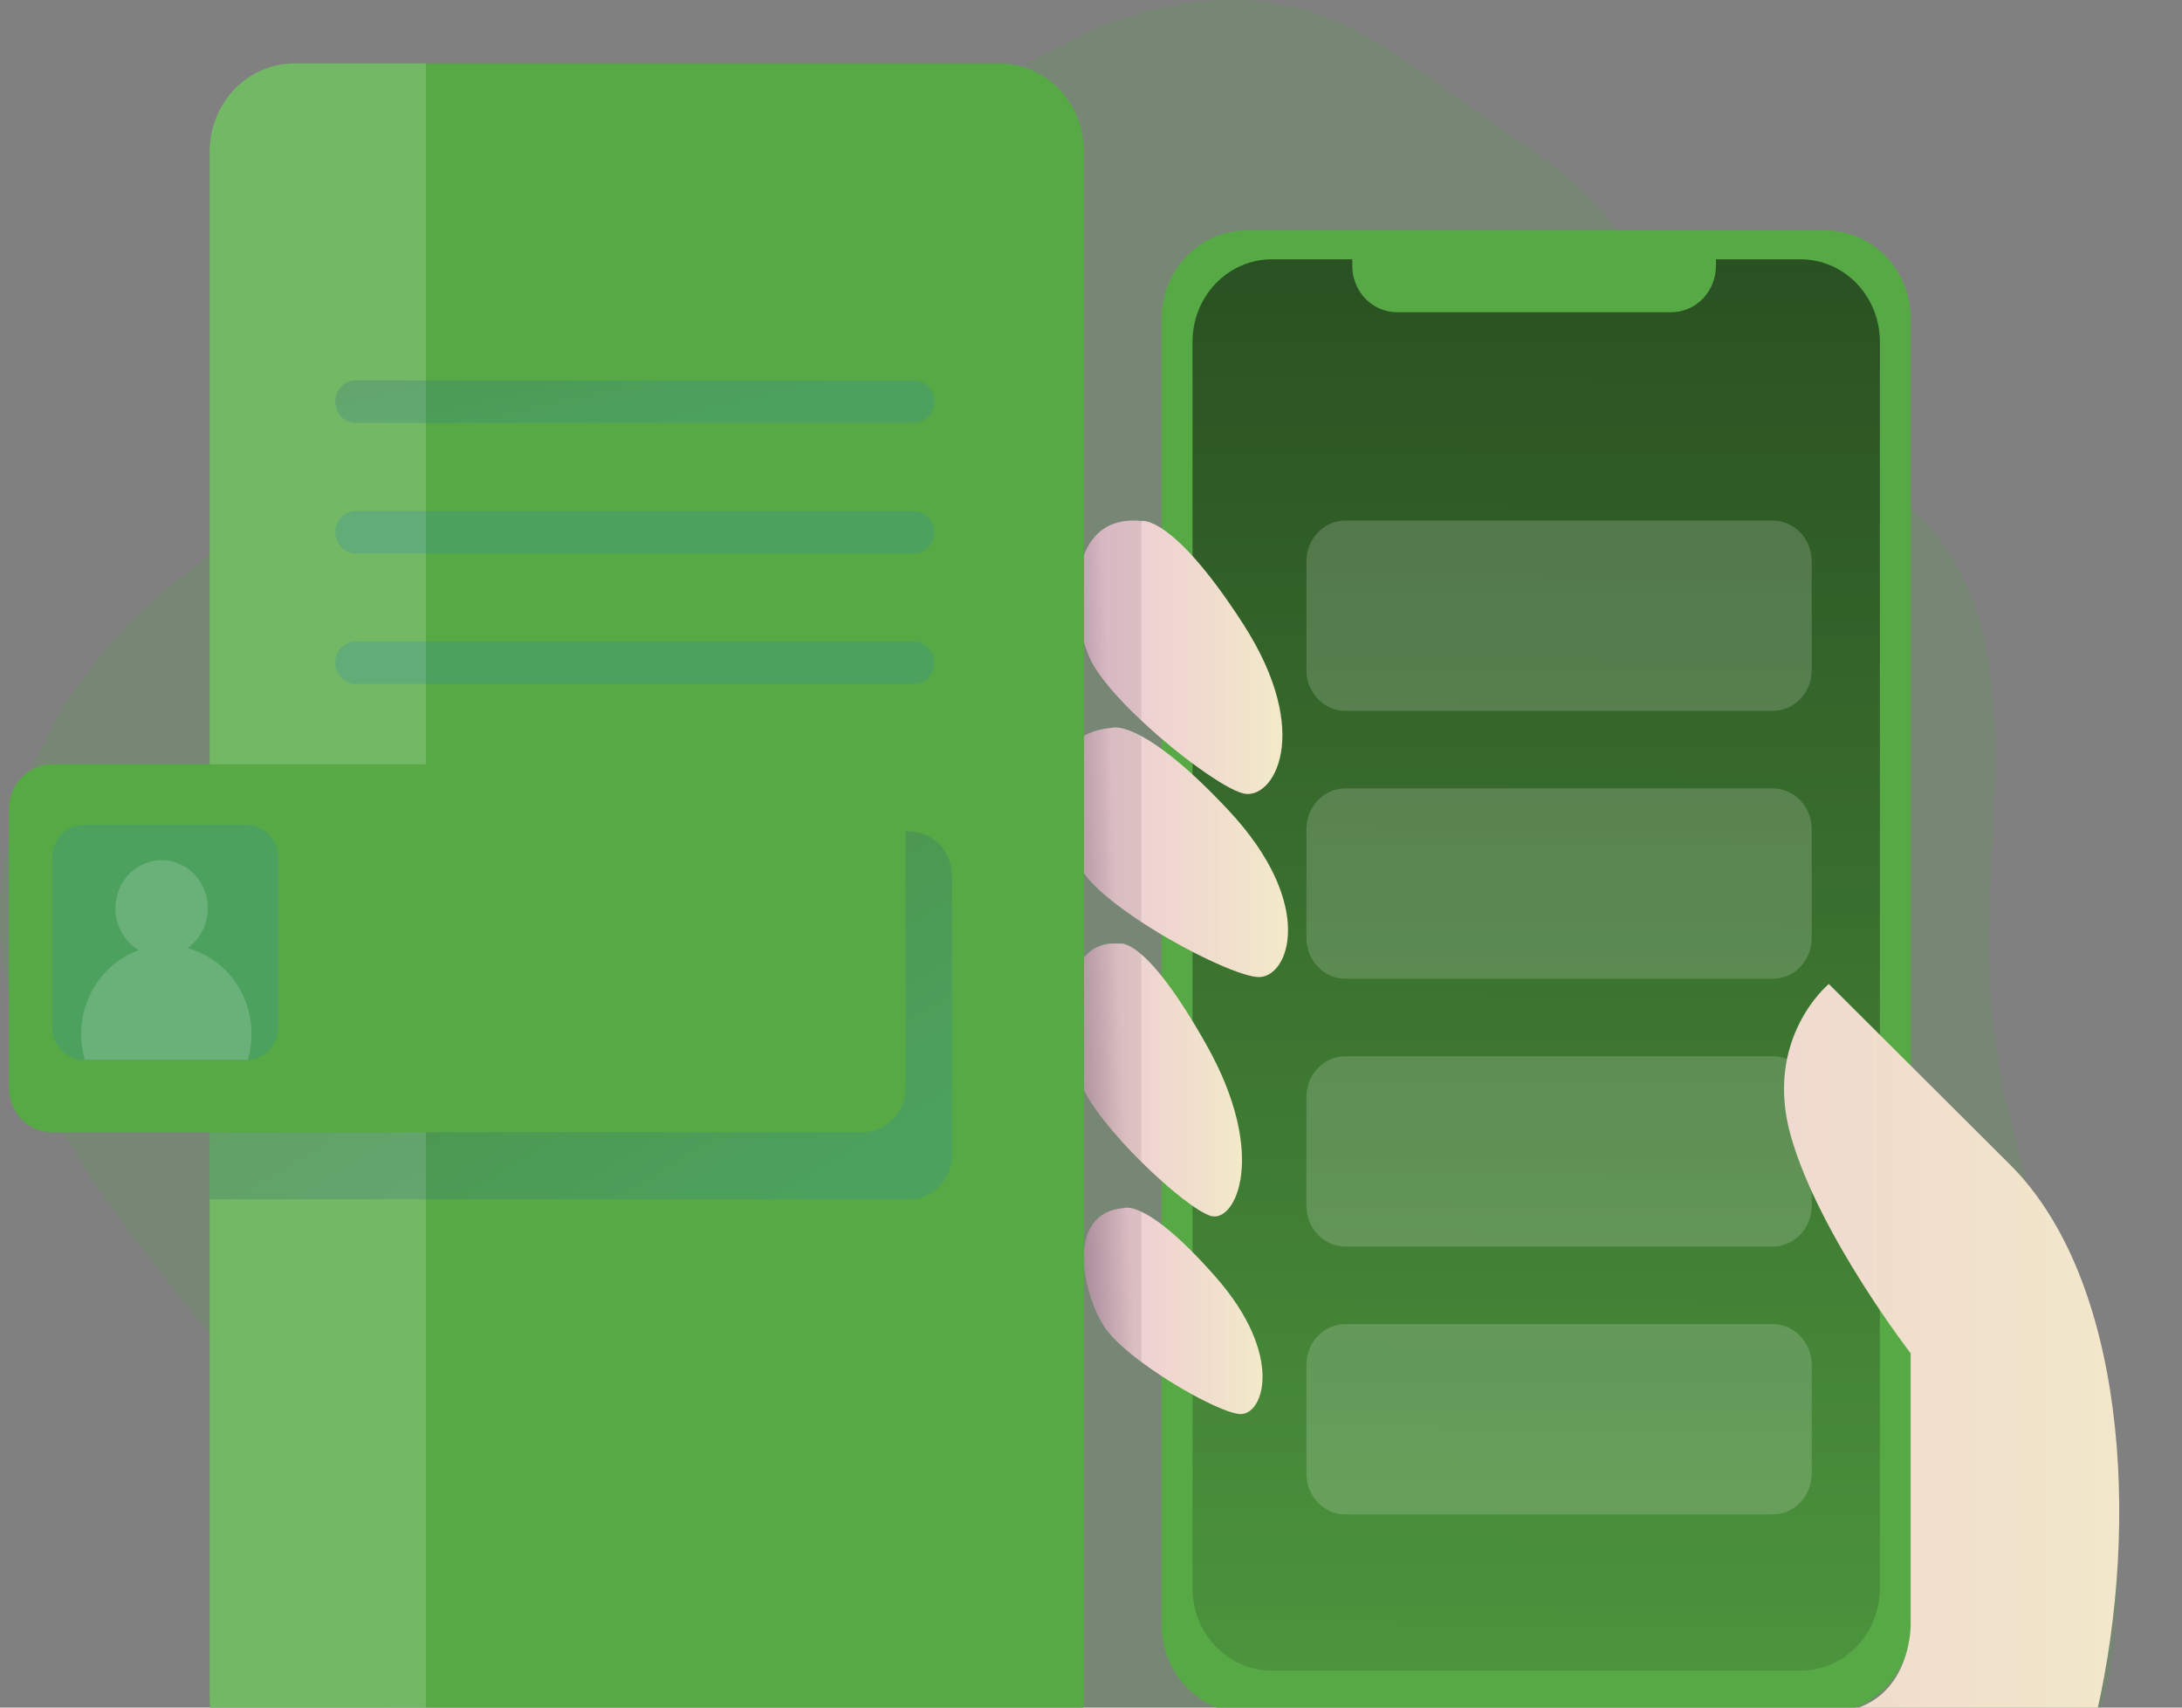
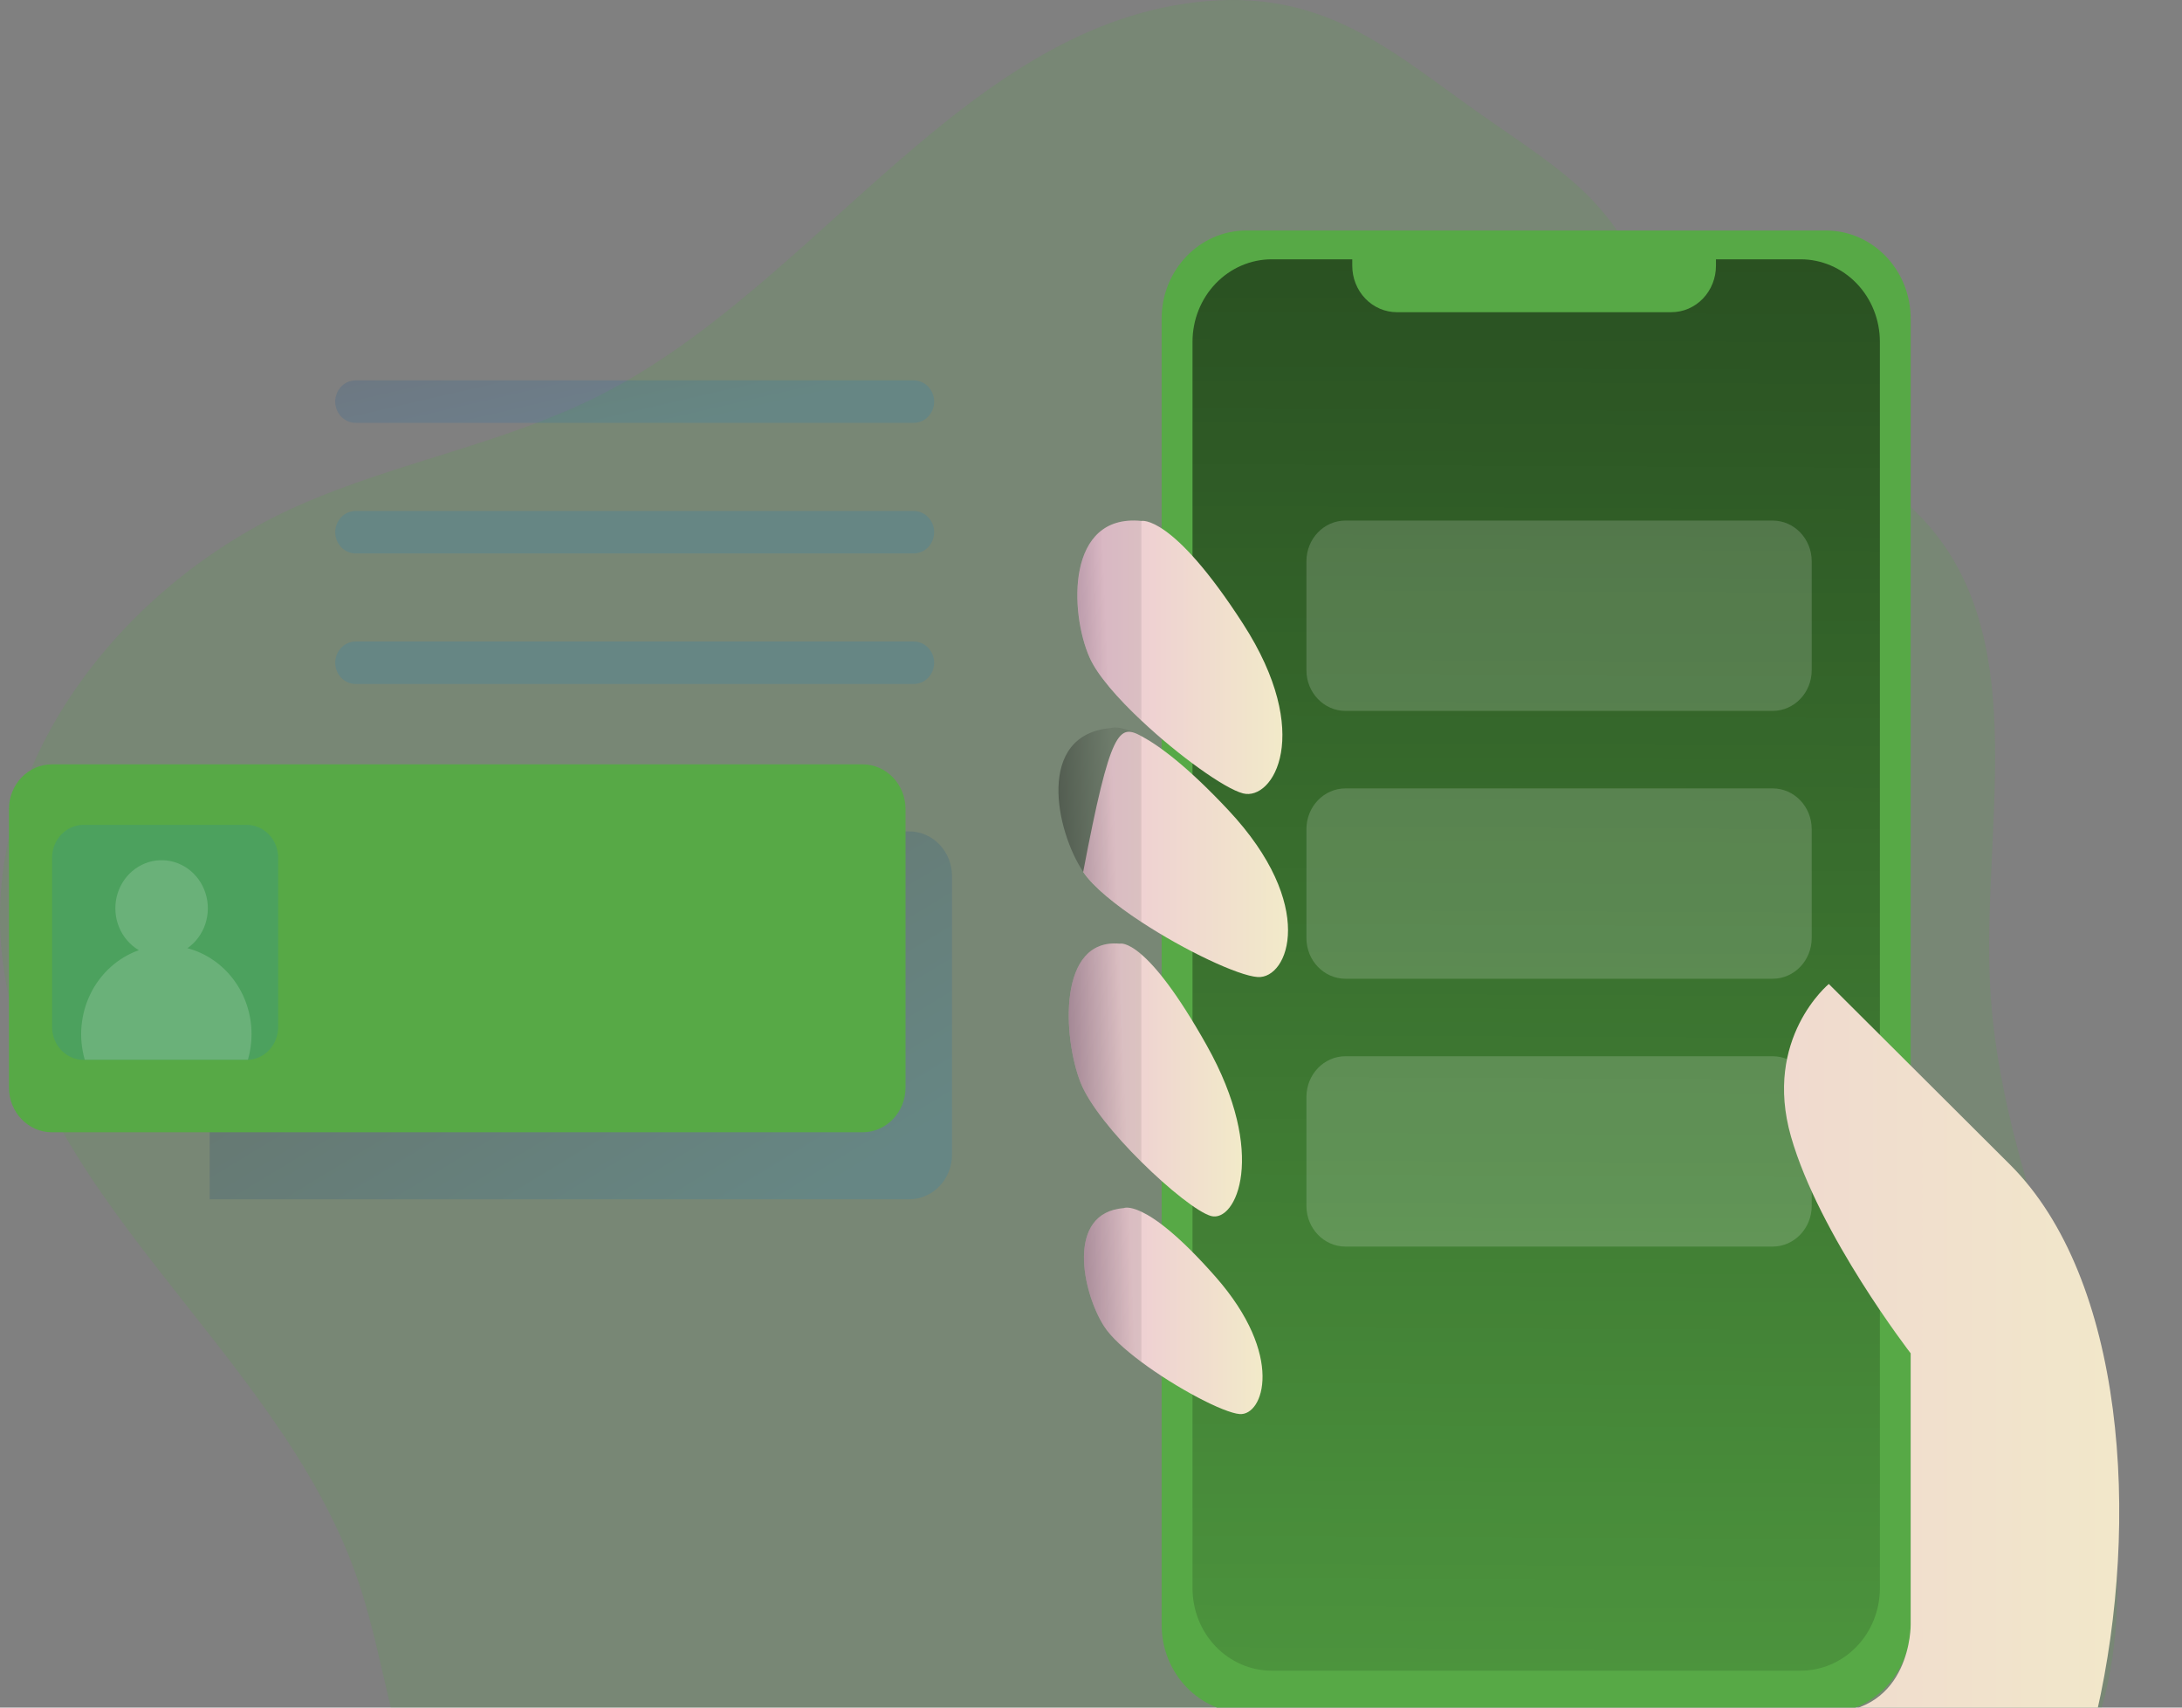
<svg xmlns="http://www.w3.org/2000/svg" width="276" height="216" viewBox="0 0 276 216" fill="none">
  <rect x="0" y="0" width="276" height="216" fill="#808080" stroke="none" />
  <path opacity="0.18" d="M152.596 0.146C122.27 2.745 103.566 35.772 76.281 49.795C64.024 56.098 50.214 58.409 37.642 63.995C16.256 73.492 -1.789 95.468 0.142 119.573C2.645 150.819 35.037 170.221 45.218 199.726C48.027 207.87 49.055 216.59 51.951 224.694C59.178 244.924 78.765 259.684 99.487 260.521C116.129 261.193 132.01 253.749 148.478 251.125C168.637 247.906 189.188 251.978 209.595 251.257C230.001 250.535 252.28 243.319 262.287 224.83C270.387 209.858 268.408 191.208 263.926 174.672C259.444 158.135 252.639 141.998 251.732 124.841C250.684 104.863 256.917 81.848 244.238 66.811C234.828 55.623 217.448 52.984 210.735 39.864C203.488 25.735 200.946 23.853 188.762 15.476C176.713 7.176 168.481 -1.216 152.596 0.146Z" fill="#57A946" />
  <path d="M230.955 29.157H157.658C151.735 29.157 146.934 34.152 146.934 40.314V205.529C146.934 211.691 151.735 216.686 157.658 216.686H230.955C236.878 216.686 241.68 211.691 241.68 205.529V40.314C241.68 34.152 236.878 29.157 230.955 29.157Z" fill="#57A946" />
  <path d="M237.786 43.225V200.906C237.785 203.672 236.728 206.324 234.848 208.279C232.968 210.234 230.419 211.332 227.76 211.332H160.856C158.2 211.329 155.653 210.23 153.775 208.275C151.897 206.32 150.841 203.67 150.84 200.906V43.23C150.841 40.465 151.897 37.814 153.776 35.858C155.655 33.902 158.203 32.803 160.861 32.8H171.047V33.622C171.047 34.393 171.193 35.156 171.477 35.868C171.76 36.58 172.176 37.227 172.7 37.772C173.223 38.317 173.845 38.749 174.53 39.044C175.214 39.339 175.948 39.491 176.689 39.491H211.409C212.15 39.492 212.884 39.34 213.569 39.046C214.253 38.751 214.875 38.319 215.399 37.774C215.923 37.228 216.339 36.581 216.622 35.869C216.905 35.157 217.051 34.393 217.05 33.622V32.8H227.765C230.422 32.803 232.97 33.902 234.848 35.856C236.727 37.811 237.784 40.461 237.786 43.225Z" fill="#57A946" />
  <path opacity="0.81" d="M237.786 43.225V200.906C237.785 203.672 236.728 206.324 234.848 208.279C232.968 210.234 230.419 211.332 227.76 211.332H160.856C158.2 211.329 155.653 210.23 153.775 208.275C151.897 206.32 150.841 203.67 150.84 200.906V43.23C150.841 40.465 151.897 37.814 153.776 35.858C155.655 33.902 158.203 32.803 160.861 32.8H171.047V33.622C171.047 34.393 171.193 35.156 171.477 35.868C171.76 36.58 172.176 37.227 172.7 37.772C173.223 38.317 173.845 38.749 174.53 39.044C175.214 39.339 175.948 39.491 176.689 39.491H211.409C212.15 39.492 212.884 39.34 213.569 39.046C214.253 38.751 214.875 38.319 215.399 37.774C215.923 37.228 216.339 36.581 216.622 35.869C216.905 35.157 217.051 34.393 217.05 33.622V32.8H227.765C230.422 32.803 232.97 33.902 234.848 35.856C236.727 37.811 237.784 40.461 237.786 43.225Z" fill="url(#paint0_linear_2726_28307)" />
  <path opacity="0.17" d="M224.214 133.606H170.198C167.465 133.606 165.25 135.911 165.25 138.754V152.54C165.25 155.382 167.465 157.687 170.198 157.687H224.214C226.946 157.687 229.161 155.382 229.161 152.54V138.754C229.161 135.911 226.946 133.606 224.214 133.606Z" fill="white" />
-   <path opacity="0.17" d="M224.214 167.486H170.198C167.465 167.486 165.25 169.791 165.25 172.633V186.419C165.25 189.262 167.465 191.566 170.198 191.566H224.214C226.946 191.566 229.161 189.262 229.161 186.419V172.633C229.161 169.791 226.946 167.486 224.214 167.486Z" fill="white" />
  <path d="M254.245 147.317L231.326 124.468C231.326 124.468 222.983 131.341 226.543 143.779C230.104 156.218 241.682 171.19 241.682 171.19V205.504C241.682 205.504 241.813 216.666 230.952 216.666H157.66C157.66 216.666 164.053 234.176 177.062 249.042C190.072 263.907 213.413 282.27 212.414 301.385H275.879C275.879 301.385 259.619 241.18 265.207 216.686C270.795 192.192 268.709 161.723 254.245 147.317Z" fill="url(#paint1_linear_2726_28307)" />
  <path d="M157.236 100.362C154.917 99.772 149.106 95.604 144.372 91.148C141.365 88.322 138.789 85.38 137.814 83.16C135.301 77.448 134.86 64.939 144.372 65.897C144.372 65.897 148.252 64.979 157.236 78.911C166.219 92.844 161.029 101.331 157.236 100.362Z" fill="url(#paint2_linear_2726_28307)" />
-   <path d="M159.085 123.59C156.66 123.438 149.869 120.244 144.354 116.616C141.113 114.487 138.29 112.206 137.01 110.298C133.547 105.151 130.951 92.93 140.478 92.097C140.478 92.097 141.555 91.592 144.359 93.106C146.701 94.363 150.247 97.002 155.384 102.487C166.642 114.512 162.994 123.832 159.085 123.59Z" fill="url(#paint3_linear_2726_28307)" />
+   <path d="M159.085 123.59C156.66 123.438 149.869 120.244 144.354 116.616C141.113 114.487 138.29 112.206 137.01 110.298C140.478 92.097 141.555 91.592 144.359 93.106C146.701 94.363 150.247 97.002 155.384 102.487C166.642 114.512 162.994 123.832 159.085 123.59Z" fill="url(#paint3_linear_2726_28307)" />
  <path d="M153.176 153.816C151.565 153.362 147.884 150.46 144.367 146.968C140.972 143.613 137.766 139.712 136.674 136.922C134.443 131.219 133.764 118.619 141.651 119.371C141.651 119.371 142.49 119.104 144.367 120.723C146.138 122.237 148.835 125.467 152.613 132.188C160.408 146.03 156.329 154.699 153.176 153.816Z" fill="url(#paint4_linear_2726_28307)" />
  <path d="M156.8 178.87C154.758 178.709 148.821 175.6 144.373 172.28C142.277 170.715 140.492 169.106 139.634 167.738C136.917 163.474 134.783 153.407 142.151 152.817C142.151 152.817 142.777 152.524 144.373 153.276C146.143 154.109 149.117 156.238 153.749 161.501C162.538 171.487 159.807 179.107 156.8 178.87Z" fill="url(#paint5_linear_2726_28307)" />
  <path opacity="0.17" d="M224.214 65.847H170.198C167.465 65.847 165.25 68.151 165.25 70.994V84.78C165.25 87.622 167.465 89.927 170.198 89.927H224.214C226.946 89.927 229.161 87.622 229.161 84.78V70.994C229.161 68.151 226.946 65.847 224.214 65.847Z" fill="white" />
  <path opacity="0.17" d="M224.214 99.727H170.198C167.465 99.727 165.25 102.031 165.25 104.874V118.66C165.25 121.503 167.465 123.807 170.198 123.807H224.214C226.946 123.807 229.161 121.503 229.161 118.66V104.874C229.161 102.031 226.946 99.727 224.214 99.727Z" fill="white" />
  <path opacity="0.81" d="M144.371 65.897V91.128C141.364 88.302 138.788 85.36 137.813 83.14C135.32 77.448 134.859 64.939 144.371 65.897Z" fill="url(#paint6_linear_2726_28307)" />
  <path opacity="0.81" d="M144.369 93.101V116.616C141.129 114.486 138.306 112.206 137.025 110.298C133.562 105.151 130.967 92.929 140.494 92.097C140.494 92.097 141.57 91.612 144.369 93.101Z" fill="url(#paint7_linear_2726_28307)" />
  <path opacity="0.81" d="M144.367 120.724V146.963C140.972 143.608 137.766 139.707 136.674 136.917C134.443 131.215 133.764 118.614 141.651 119.366C141.651 119.371 142.49 119.089 144.367 120.724Z" fill="url(#paint8_linear_2726_28307)" />
  <path opacity="0.81" d="M144.373 153.276V172.28C142.277 170.715 140.492 169.106 139.634 167.738C136.917 163.474 134.783 153.407 142.151 152.817C142.151 152.817 142.777 152.524 144.373 153.276Z" fill="url(#paint9_linear_2726_28307)" />
-   <path d="M137.113 19.175V214.626C137.113 216.091 136.837 217.541 136.298 218.894C135.76 220.247 134.971 221.476 133.976 222.512C132.981 223.547 131.8 224.369 130.499 224.929C129.199 225.49 127.805 225.778 126.398 225.778H37.234C35.827 225.778 34.433 225.49 33.133 224.929C31.833 224.369 30.651 223.547 29.656 222.512C28.661 221.476 27.872 220.247 27.334 218.894C26.796 217.541 26.519 216.091 26.52 214.626V19.175C26.519 17.711 26.796 16.261 27.334 14.908C27.872 13.555 28.661 12.325 29.656 11.29C30.651 10.254 31.833 9.432 33.133 8.872C34.433 8.311 35.827 8.023 37.234 8.023H126.398C127.805 8.023 129.199 8.311 130.499 8.872C131.8 9.432 132.981 10.254 133.976 11.29C134.971 12.325 135.76 13.555 136.298 14.908C136.837 16.261 137.113 17.711 137.113 19.175Z" fill="#57A946" />
-   <path opacity="0.17" d="M53.867 8.023V225.778H37.234C35.827 225.778 34.433 225.49 33.133 224.929C31.833 224.369 30.651 223.547 29.656 222.512C28.661 221.476 27.872 220.247 27.334 218.894C26.796 217.541 26.519 216.091 26.52 214.626V19.175C26.519 17.711 26.796 16.261 27.334 14.908C27.872 13.555 28.661 12.325 29.656 11.29C30.651 10.254 31.833 9.432 33.133 8.872C34.433 8.311 35.827 8.023 37.234 8.023H53.867Z" fill="white" />
  <path opacity="0.19" d="M120.422 110.818V146.05C120.422 147.55 119.849 148.989 118.829 150.05C117.81 151.111 116.427 151.707 114.984 151.707H26.52V105.167H114.984C115.698 105.166 116.405 105.312 117.065 105.595C117.725 105.879 118.324 106.295 118.829 106.82C119.334 107.345 119.735 107.968 120.008 108.654C120.281 109.34 120.422 110.076 120.422 110.818Z" fill="url(#paint10_linear_2726_28307)" />
  <path d="M109.102 96.684H6.57C3.567 96.684 1.133 99.216 1.133 102.34V137.572C1.133 140.696 3.567 143.229 6.57 143.229H109.102C112.105 143.229 114.539 140.696 114.539 137.572V102.34C114.539 99.216 112.105 96.684 109.102 96.684Z" fill="#57A946" />
  <path opacity="0.19" d="M115.573 53.489H44.988C44.303 53.489 43.646 53.206 43.161 52.703C42.677 52.2 42.404 51.517 42.402 50.804C42.402 50.091 42.675 49.407 43.16 48.903C43.644 48.398 44.302 48.115 44.988 48.115H115.573C116.259 48.115 116.917 48.398 117.401 48.903C117.886 49.407 118.159 50.091 118.159 50.804C118.159 51.157 118.092 51.507 117.962 51.833C117.832 52.159 117.641 52.455 117.401 52.704C117.161 52.954 116.876 53.151 116.562 53.286C116.249 53.421 115.913 53.489 115.573 53.489Z" fill="url(#paint11_linear_2726_28307)" />
  <path opacity="0.19" d="M115.573 70.01H44.988C44.302 70.01 43.644 69.727 43.16 69.222C42.675 68.718 42.402 68.034 42.402 67.32C42.404 66.608 42.677 65.925 43.161 65.422C43.646 64.918 44.303 64.636 44.988 64.636H115.573C115.913 64.635 116.249 64.704 116.562 64.839C116.876 64.973 117.161 65.171 117.401 65.42C117.641 65.67 117.832 65.966 117.962 66.292C118.092 66.618 118.159 66.967 118.159 67.32C118.159 68.034 117.886 68.718 117.401 69.222C116.917 69.727 116.259 70.01 115.573 70.01Z" fill="url(#paint12_linear_2726_28307)" />
  <path opacity="0.19" d="M115.573 86.521H44.988C44.303 86.521 43.646 86.238 43.161 85.735C42.677 85.231 42.404 84.549 42.402 83.836C42.402 83.123 42.675 82.439 43.16 81.934C43.644 81.43 44.302 81.147 44.988 81.147H115.573C116.259 81.147 116.917 81.43 117.401 81.934C117.886 82.439 118.159 83.123 118.159 83.836C118.159 84.189 118.092 84.538 117.962 84.865C117.832 85.191 117.641 85.487 117.401 85.736C117.161 85.986 116.876 86.183 116.562 86.318C116.249 86.452 115.913 86.521 115.573 86.521Z" fill="url(#paint13_linear_2726_28307)" />
  <path opacity="0.19" d="M35.184 108.492V129.923C35.184 130.993 34.786 132.023 34.074 132.795C33.361 133.568 32.39 134.025 31.362 134.071C31.304 134.076 31.245 134.076 31.187 134.071H10.587C9.527 134.071 8.51 133.633 7.761 132.853C7.011 132.073 6.59 131.015 6.59 129.913V108.492C6.59 107.946 6.693 107.406 6.894 106.901C7.095 106.397 7.39 105.939 7.761 105.553C8.132 105.168 8.573 104.862 9.058 104.654C9.542 104.445 10.062 104.338 10.587 104.339H31.187C31.712 104.338 32.231 104.445 32.716 104.654C33.201 104.862 33.642 105.168 34.013 105.553C34.384 105.939 34.679 106.397 34.88 106.901C35.081 107.406 35.184 107.946 35.184 108.492Z" fill="url(#paint14_linear_2726_28307)" />
  <path opacity="0.17" d="M31.817 130.816C31.818 131.911 31.664 133.001 31.361 134.05C31.303 134.055 31.245 134.055 31.187 134.05H10.722C9.919 131.269 10.183 128.272 11.458 125.688C12.733 123.105 14.921 121.135 17.561 120.194C16.454 119.542 15.58 118.532 15.074 117.318C14.568 116.104 14.456 114.75 14.755 113.464C15.055 112.177 15.749 111.027 16.734 110.188C17.718 109.35 18.939 108.867 20.21 108.815C21.482 108.763 22.735 109.144 23.78 109.899C24.825 110.655 25.604 111.744 26 113.003C26.396 114.261 26.387 115.619 25.974 116.871C25.561 118.123 24.767 119.201 23.712 119.941C26.032 120.559 28.089 121.964 29.557 123.933C31.024 125.902 31.82 128.324 31.817 130.816Z" fill="white" />
  <defs>
    <linearGradient id="paint0_linear_2726_28307" x1="195.339" y1="-96.043" x2="193.612" y2="241.295" gradientUnits="userSpaceOnUse">
      <stop />
      <stop offset="0.97" stop-opacity="0.1" />
    </linearGradient>
    <linearGradient id="paint1_linear_2726_28307" x1="157.66" y1="212.926" x2="275.879" y2="212.926" gradientUnits="userSpaceOnUse">
      <stop stop-color="#ECC4D7" />
      <stop offset="0.42" stop-color="#EFD4D1" />
      <stop offset="1" stop-color="#F2EAC9" />
    </linearGradient>
    <linearGradient id="paint2_linear_2726_28307" x1="136.272" y1="83.14" x2="162.208" y2="83.14" gradientUnits="userSpaceOnUse">
      <stop stop-color="#ECC4D7" />
      <stop offset="0.42" stop-color="#EFD4D1" />
      <stop offset="1" stop-color="#F2EAC9" />
    </linearGradient>
    <linearGradient id="paint3_linear_2726_28307" x1="133.881" y1="107.805" x2="162.922" y2="107.805" gradientUnits="userSpaceOnUse">
      <stop stop-color="#ECC4D7" />
      <stop offset="0.42" stop-color="#EFD4D1" />
      <stop offset="1" stop-color="#F2EAC9" />
    </linearGradient>
    <linearGradient id="paint4_linear_2726_28307" x1="135.185" y1="136.609" x2="157.1" y2="136.609" gradientUnits="userSpaceOnUse">
      <stop stop-color="#ECC4D7" />
      <stop offset="0.42" stop-color="#EFD4D1" />
      <stop offset="1" stop-color="#F2EAC9" />
    </linearGradient>
    <linearGradient id="paint5_linear_2726_28307" x1="137.116" y1="165.816" x2="159.7" y2="165.816" gradientUnits="userSpaceOnUse">
      <stop stop-color="#ECC4D7" />
      <stop offset="0.42" stop-color="#EFD4D1" />
      <stop offset="1" stop-color="#F2EAC9" />
    </linearGradient>
    <linearGradient id="paint6_linear_2726_28307" x1="117.79" y1="79.577" x2="140.751" y2="78.696" gradientUnits="userSpaceOnUse">
      <stop />
      <stop offset="0.97" stop-opacity="0.1" />
    </linearGradient>
    <linearGradient id="paint7_linear_2726_28307" x1="118.778" y1="105.313" x2="141.738" y2="104.431" gradientUnits="userSpaceOnUse">
      <stop />
      <stop offset="0.97" stop-opacity="0.1" />
    </linearGradient>
    <linearGradient id="paint8_linear_2726_28307" x1="119.886" y1="134.101" x2="142.842" y2="133.22" gradientUnits="userSpaceOnUse">
      <stop />
      <stop offset="0.97" stop-opacity="0.1" />
    </linearGradient>
    <linearGradient id="paint9_linear_2726_28307" x1="121.017" y1="163.454" x2="143.978" y2="162.568" gradientUnits="userSpaceOnUse">
      <stop />
      <stop offset="0.97" stop-opacity="0.1" />
    </linearGradient>
    <linearGradient id="paint10_linear_2726_28307" x1="66.028" y1="117.252" x2="91.027" y2="158.354" gradientUnits="userSpaceOnUse">
      <stop stop-color="#183866" />
      <stop offset="1" stop-color="#1A7FC1" />
    </linearGradient>
    <linearGradient id="paint11_linear_2726_28307" x1="75.93" y1="30.443" x2="81.572" y2="54.843" gradientUnits="userSpaceOnUse">
      <stop stop-color="#183866" />
      <stop offset="1" stop-color="#1A7FC1" />
    </linearGradient>
    <linearGradient id="paint12_linear_2726_28307" x1="72.568" y1="31.22" x2="78.21" y2="55.62" gradientUnits="userSpaceOnUse">
      <stop stop-color="#183866" />
      <stop offset="1" stop-color="#1A7FC1" />
    </linearGradient>
    <linearGradient id="paint13_linear_2726_28307" x1="69.207" y1="31.997" x2="74.849" y2="56.397" gradientUnits="userSpaceOnUse">
      <stop stop-color="#183866" />
      <stop offset="1" stop-color="#1A7FC1" />
    </linearGradient>
    <linearGradient id="paint14_linear_2726_28307" x1="-26.025" y1="119.19" x2="-25.856" y2="119.19" gradientUnits="userSpaceOnUse">
      <stop stop-color="#183866" />
      <stop offset="1" stop-color="#1A7FC1" />
    </linearGradient>
  </defs>
</svg>